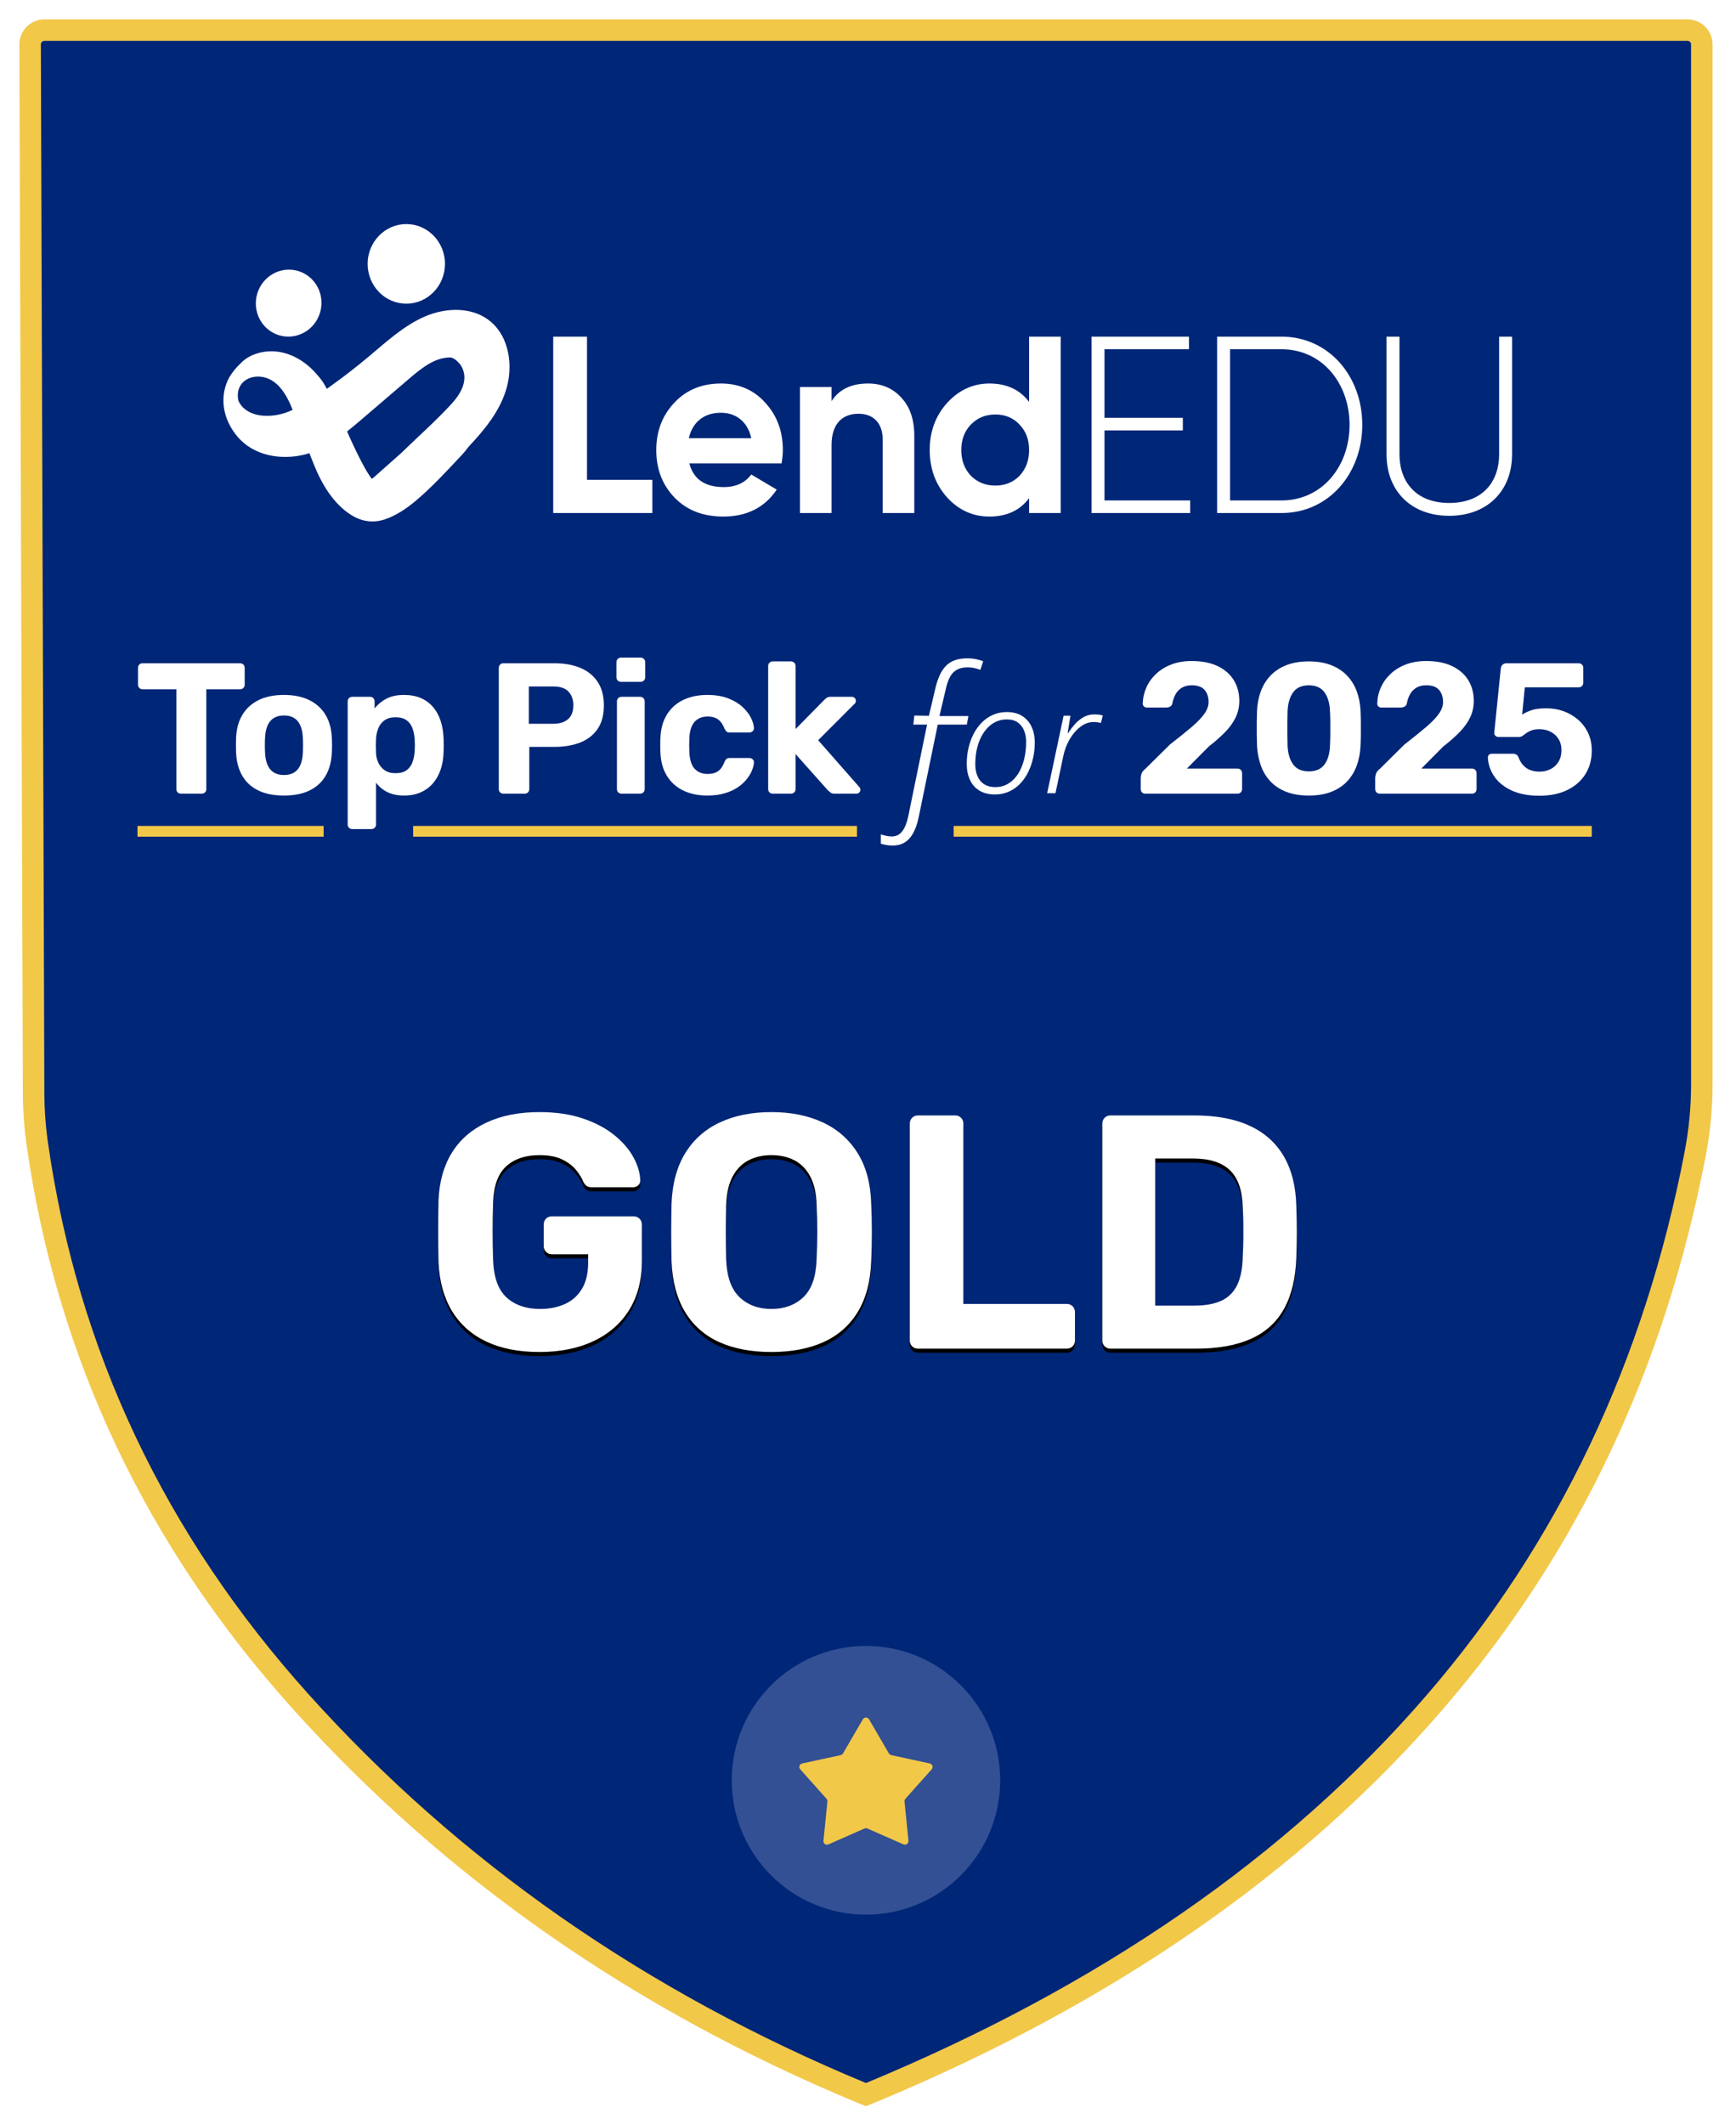
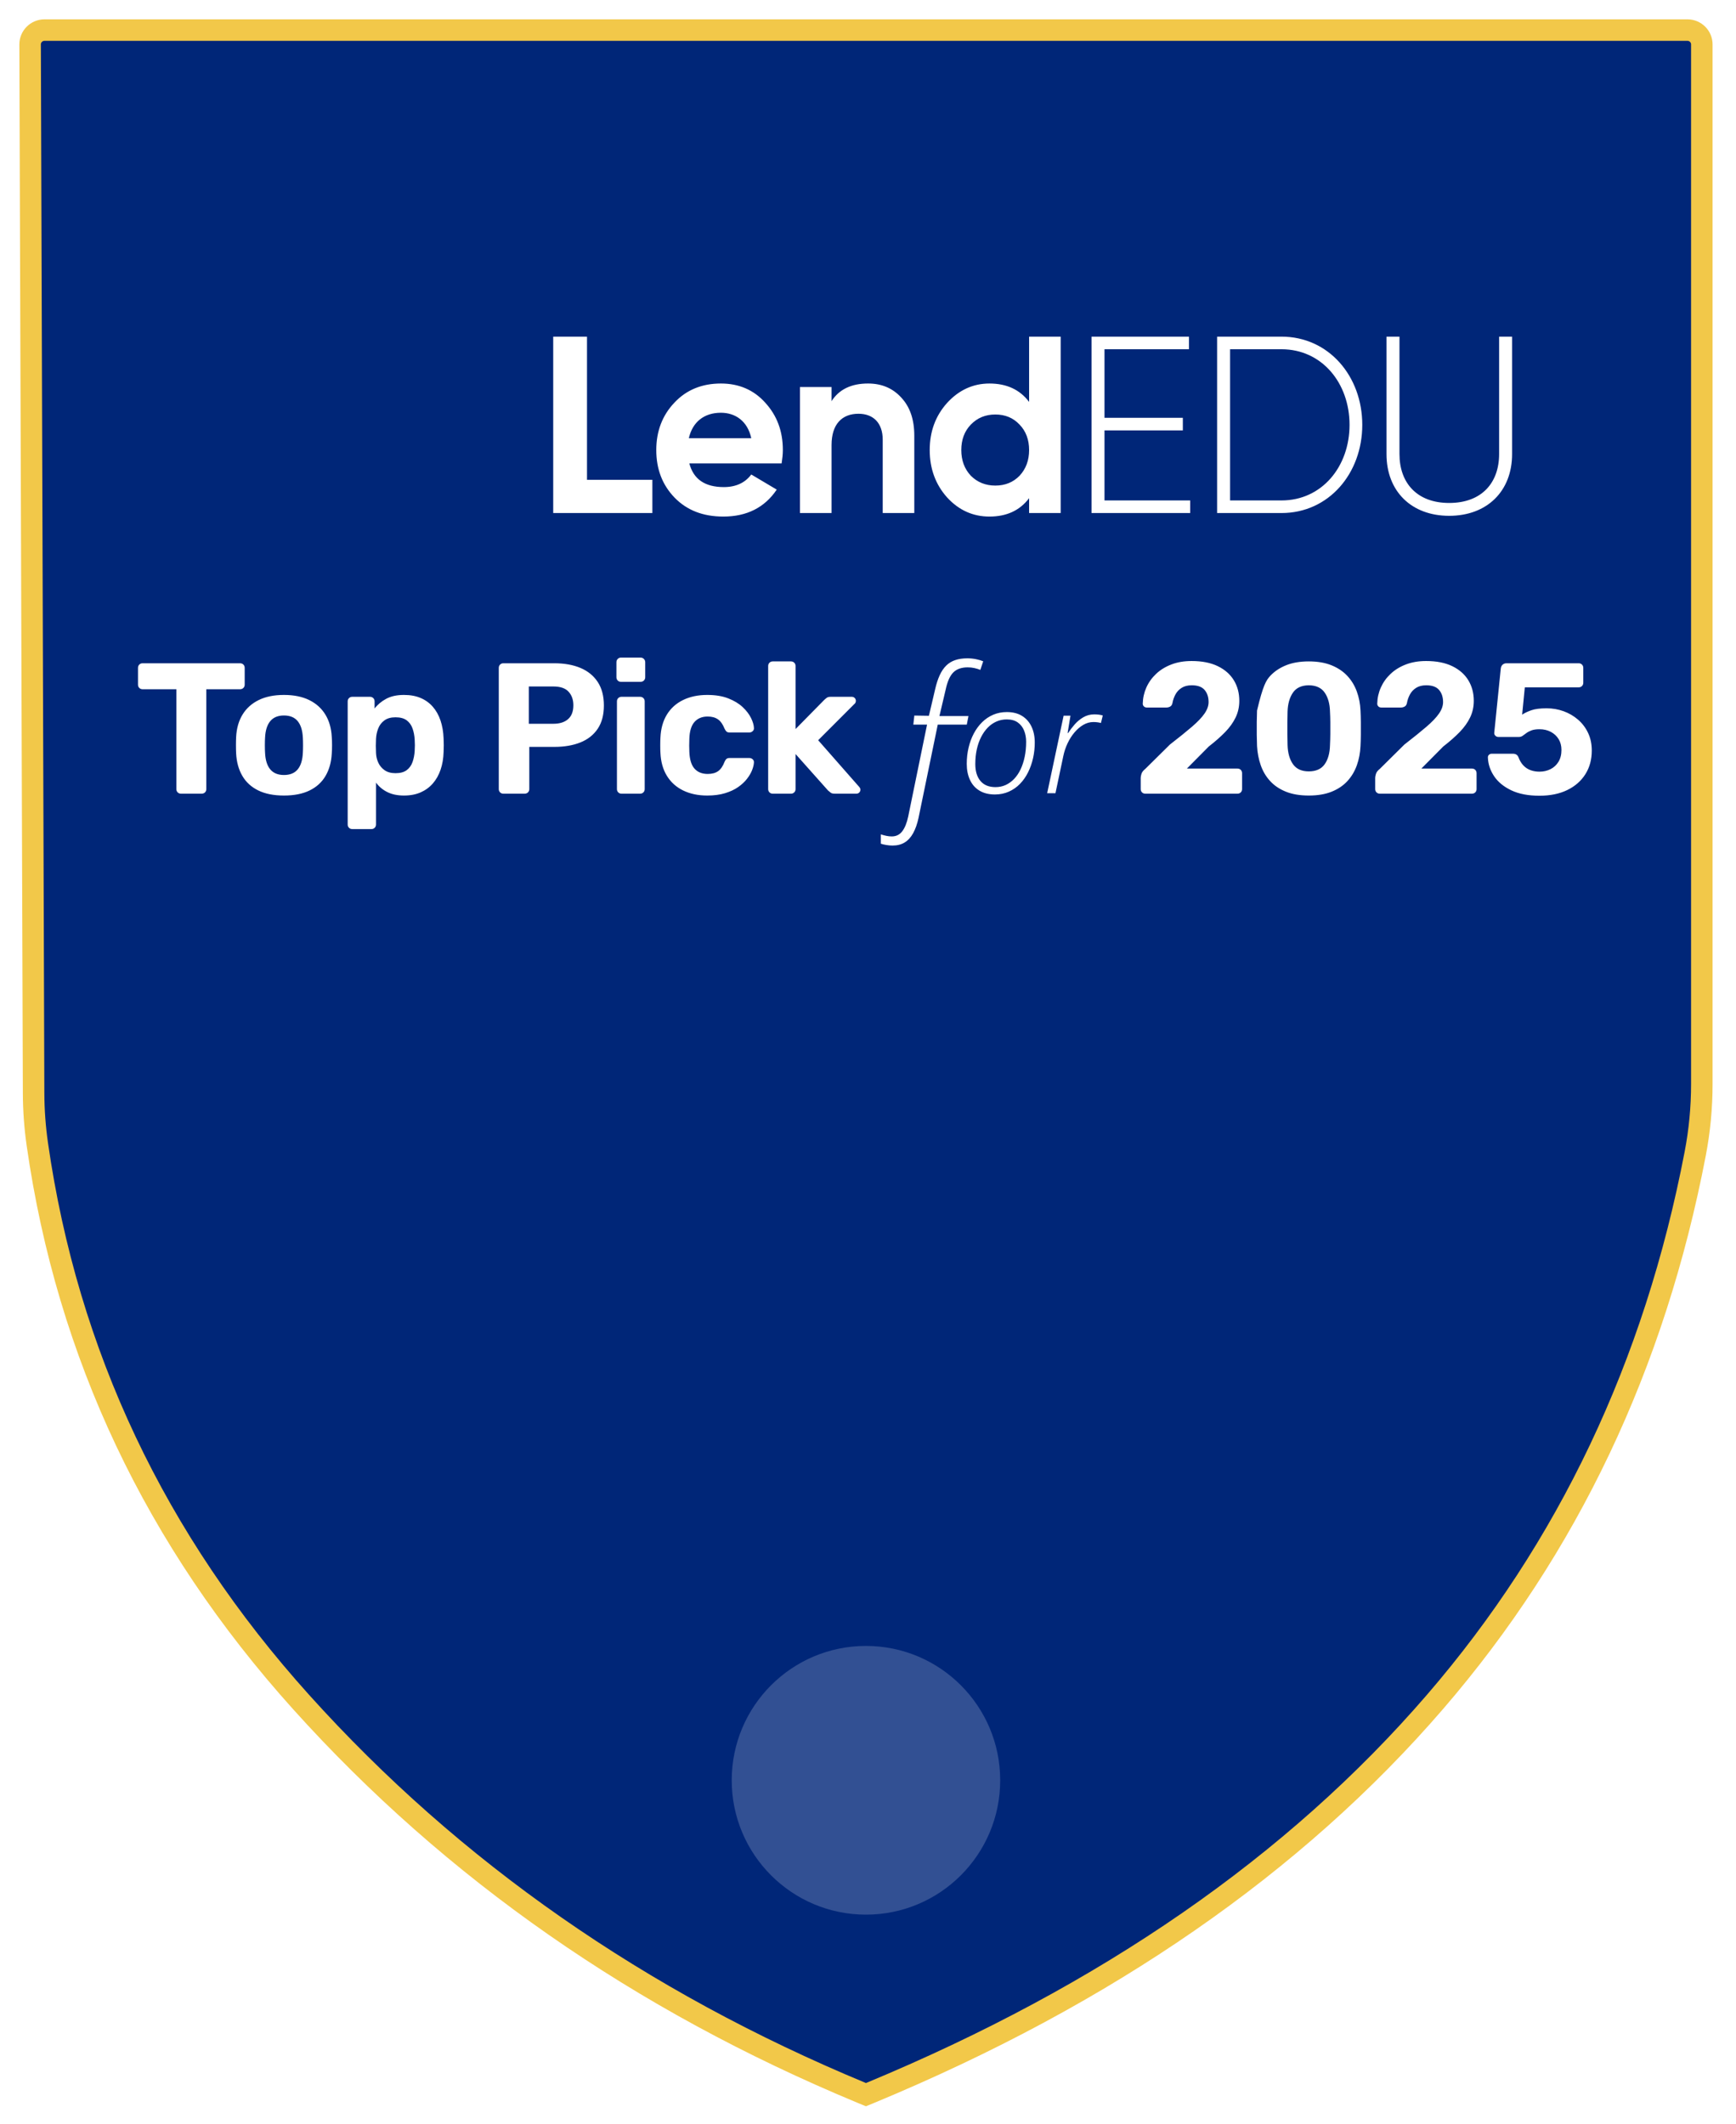
<svg xmlns="http://www.w3.org/2000/svg" xmlns:xlink="http://www.w3.org/1999/xlink" width="425px" height="520px" viewBox="0 0 425 520" version="1.1">
  <title>AHG_Badge2025_LendEdu_250218</title>
  <defs>
-     <path d="M122.042,321.018 C116.951,321.018 112.601,320.155 108.991,318.431 C105.38,316.707 102.587,314.199 100.609,310.908 C98.632,307.617 97.548,303.641 97.357,298.981 C97.303,296.645 97.275,294.145 97.275,291.482 C97.275,288.818 97.303,286.29 97.357,283.899 C97.548,279.324 98.639,275.432 100.63,272.224 C102.622,269.016 105.443,266.557 109.094,264.847 C112.746,263.136 117.062,262.281 122.042,262.281 C126.069,262.281 129.609,262.796 132.661,263.828 C135.713,264.859 138.276,266.211 140.351,267.884 C142.425,269.556 143.995,271.368 145.061,273.319 C146.126,275.269 146.686,277.15 146.74,278.961 C146.767,279.451 146.61,279.859 146.27,280.186 C145.931,280.513 145.503,280.677 144.987,280.677 L134.882,280.677 C134.338,280.677 133.922,280.575 133.635,280.372 C133.348,280.169 133.082,279.852 132.837,279.421 C132.461,278.46 131.857,277.469 131.025,276.449 C130.194,275.428 129.06,274.568 127.624,273.869 C126.188,273.169 124.327,272.82 122.042,272.82 C118.654,272.82 115.961,273.72 113.962,275.522 C111.962,277.324 110.882,280.252 110.721,284.307 C110.558,289.006 110.558,293.762 110.721,298.573 C110.882,302.797 111.99,305.837 114.045,307.693 C116.1,309.55 118.821,310.479 122.208,310.479 C124.468,310.479 126.484,310.083 128.258,309.291 C130.032,308.5 131.43,307.264 132.451,305.586 C133.473,303.907 133.984,301.764 133.984,299.158 L133.984,297.088 L125.107,297.088 C124.535,297.088 124.059,296.891 123.677,296.495 C123.296,296.1 123.105,295.617 123.105,295.045 L123.105,289.847 C123.105,289.248 123.296,288.758 123.677,288.376 C124.059,287.994 124.535,287.803 125.107,287.803 L145.096,287.803 C145.694,287.803 146.184,287.994 146.565,288.376 C146.947,288.758 147.138,289.248 147.138,289.847 L147.138,298.782 C147.138,303.412 146.108,307.385 144.048,310.703 C141.989,314.02 139.079,316.569 135.318,318.348 C131.558,320.128 127.132,321.018 122.042,321.018 Z M178.843,321.018 C173.915,321.018 169.66,320.208 166.077,318.59 C162.494,316.972 159.7,314.504 157.696,311.187 C155.691,307.871 154.594,303.726 154.403,298.753 C154.348,296.417 154.321,294.091 154.321,291.775 C154.321,289.459 154.348,287.104 154.403,284.712 C154.594,279.794 155.711,275.669 157.754,272.338 C159.798,269.008 162.625,266.499 166.235,264.812 C169.845,263.124 174.048,262.281 178.843,262.281 C183.638,262.281 187.84,263.124 191.451,264.812 C195.061,266.499 197.901,269.008 199.972,272.338 C202.042,275.669 203.146,279.794 203.283,284.712 C203.391,287.104 203.446,289.459 203.446,291.775 C203.446,294.091 203.391,296.417 203.283,298.753 C203.118,303.726 202.027,307.871 200.009,311.187 C197.992,314.504 195.192,316.972 191.608,318.59 C188.025,320.208 183.77,321.018 178.843,321.018 Z M178.843,310.479 C182.04,310.479 184.652,309.517 186.679,307.595 C188.706,305.673 189.786,302.576 189.919,298.303 C190.028,295.912 190.082,293.68 190.082,291.608 C190.082,289.536 190.028,287.331 189.919,284.995 C189.839,282.147 189.315,279.822 188.348,278.022 C187.382,276.221 186.087,274.904 184.462,274.07 C182.838,273.236 180.965,272.82 178.843,272.82 C176.775,272.82 174.922,273.236 173.283,274.07 C171.645,274.904 170.343,276.221 169.376,278.022 C168.41,279.822 167.873,282.147 167.766,284.995 C167.712,287.331 167.685,289.536 167.685,291.608 C167.685,293.68 167.712,295.912 167.766,298.303 C167.927,302.576 169.021,305.673 171.048,307.595 C173.074,309.517 175.673,310.479 178.843,310.479 Z M214.736,320.202 C214.165,320.202 213.688,320.011 213.306,319.629 C212.925,319.247 212.734,318.77 212.734,318.198 L212.734,265.1 C212.734,264.528 212.925,264.051 213.306,263.669 C213.688,263.287 214.165,263.096 214.736,263.096 L223.845,263.096 C224.416,263.096 224.893,263.287 225.274,263.669 C225.656,264.051 225.847,264.528 225.847,265.1 L225.847,309.245 L251.124,309.245 C251.721,309.245 252.211,309.436 252.593,309.818 C252.974,310.2 253.165,310.69 253.165,311.288 L253.165,318.198 C253.165,318.77 252.974,319.247 252.593,319.629 C252.211,320.011 251.721,320.202 251.124,320.202 L214.736,320.202 Z M261.868,320.202 C261.296,320.202 260.82,320.011 260.438,319.629 C260.057,319.247 259.866,318.77 259.866,318.198 L259.866,265.14 C259.866,264.542 260.057,264.051 260.438,263.669 C260.82,263.287 261.296,263.096 261.868,263.096 L282.36,263.096 C287.785,263.096 292.323,263.946 295.973,265.646 C299.623,267.346 302.405,269.849 304.32,273.153 C306.234,276.457 307.247,280.517 307.357,285.332 C307.438,287.723 307.479,289.829 307.479,291.65 C307.479,293.47 307.438,295.549 307.357,297.885 C307.192,302.944 306.194,307.127 304.362,310.431 C302.531,313.736 299.824,316.191 296.242,317.795 C292.66,319.4 288.169,320.202 282.768,320.202 L261.868,320.202 Z M272.812,309.663 L282.36,309.663 C285.091,309.663 287.317,309.259 289.036,308.452 C290.755,307.646 292.039,306.362 292.889,304.6 C293.738,302.839 294.19,300.534 294.244,297.686 C294.327,296.082 294.374,294.662 294.388,293.424 C294.402,292.186 294.402,290.948 294.388,289.71 C294.374,288.472 294.327,287.079 294.244,285.531 C294.135,281.443 293.091,278.439 291.111,276.518 C289.131,274.596 286.078,273.635 281.953,273.635 L272.812,273.635 L272.812,309.663 Z" id="path-1" />
    <filter x="-1.0%" y="-1.7%" width="101.9%" height="106.8%" filterUnits="objectBoundingBox" id="filter-2">
      <feOffset dx="0" dy="1" in="SourceAlpha" result="shadowOffsetOuter1" />
      <feGaussianBlur stdDeviation="0.5" in="shadowOffsetOuter1" result="shadowBlurOuter1" />
      <feColorMatrix values="0 0 0 0 0   0 0 0 0 0   0 0 0 0 0  0 0 0 0.5 0" type="matrix" in="shadowBlurOuter1" />
    </filter>
    <filter x="-0.6%" y="-2.2%" width="101.1%" height="108.7%" filterUnits="objectBoundingBox" id="filter-3">
      <feOffset dx="0" dy="1" in="SourceAlpha" result="shadowOffsetOuter1" />
      <feGaussianBlur stdDeviation="0.5" in="shadowOffsetOuter1" result="shadowBlurOuter1" />
      <feColorMatrix values="0 0 0 0 0   0 0 0 0 0   0 0 0 0 0  0 0 0 0.5 0" type="matrix" in="shadowBlurOuter1" result="shadowMatrixOuter1" />
      <feMerge>
        <feMergeNode in="shadowMatrixOuter1" />
        <feMergeNode in="SourceGraphic" />
      </feMerge>
    </filter>
    <filter x="-0.6%" y="-1.4%" width="101.3%" height="105.5%" filterUnits="objectBoundingBox" id="filter-4">
      <feOffset dx="0" dy="1" in="SourceAlpha" result="shadowOffsetOuter1" />
      <feGaussianBlur stdDeviation="0.5" in="shadowOffsetOuter1" result="shadowBlurOuter1" />
      <feColorMatrix values="0 0 0 0 0   0 0 0 0 0   0 0 0 0 0  0 0 0 0.5 0" type="matrix" in="shadowBlurOuter1" result="shadowMatrixOuter1" />
      <feMerge>
        <feMergeNode in="shadowMatrixOuter1" />
        <feMergeNode in="SourceGraphic" />
      </feMerge>
    </filter>
  </defs>
  <g id="AHG_Badge2025_LendEdu_250218" stroke="none" stroke-width="1" fill="none" fill-rule="evenodd">
    <g transform="translate(10, 10)">
      <path d="M403.123,-2.632 C404.092,-2.632 404.969,-2.239 405.604,-1.604 C406.239,-0.969 406.632,-0.092 406.632,0.877 L406.632,255.452 C406.632,261.166 406.089,266.868 405.012,272.48 C395.08,324.234 373.841,368.965 341.317,406.682 C307.008,446.469 260.916,478.399 203.009,502.431 C202.673,502.57 202.337,502.709 201.998,502.847 C201.662,502.709 201.327,502.57 200.992,502.431 C146.583,479.857 100.828,447.95 63.718,406.724 C28.034,367.082 6.512,321.564 -0.859,270.177 C-1.454,266.029 -1.759,261.844 -1.774,257.653 L-2.629,0.889 C-2.632,-0.08 -2.242,-0.959 -1.609,-1.596 C-0.976,-2.233 -0.1,-2.628 0.877,-2.632 Z" id="Shield" stroke="#F2C849" stroke-width="5.263" fill="#002678" />
      <g id="Star" transform="translate(169.137, 392.983)">
        <ellipse id="Oval" fill="#325093" cx="32.863" cy="32.895" rx="32.863" ry="32.895" />
-         <path d="M32.509,44.696 L23.682,48.589 C23.239,48.785 22.721,48.584 22.525,48.141 C22.464,48.002 22.44,47.849 22.455,47.698 L23.427,38.09 C23.452,37.845 23.373,37.601 23.209,37.417 L16.779,30.215 C16.457,29.853 16.488,29.299 16.85,28.976 C16.963,28.875 17.1,28.806 17.248,28.773 L26.678,26.73 C26.918,26.677 27.126,26.526 27.25,26.313 L32.105,17.97 C32.349,17.551 32.886,17.409 33.305,17.653 C33.436,17.729 33.545,17.838 33.622,17.97 L38.477,26.313 C38.601,26.526 38.808,26.677 39.049,26.73 L48.479,28.773 C48.952,28.876 49.253,29.343 49.15,29.817 C49.118,29.965 49.048,30.102 48.947,30.215 L42.518,37.417 C42.354,37.601 42.275,37.845 42.3,38.09 L43.271,47.698 C43.32,48.18 42.969,48.611 42.487,48.659 C42.336,48.675 42.184,48.651 42.045,48.589 L33.217,44.696 C32.992,44.596 32.735,44.596 32.509,44.696 Z" fill="#F2C849" />
      </g>
      <g id="Gold">
        <use fill="black" fill-opacity="1" filter="url(#filter-2)" xlink:href="#path-1" />
        <use fill="#FFFFFF" fill-rule="evenodd" xlink:href="#path-1" />
      </g>
      <g id="Top-Pick-for-2025" filter="url(#filter-3)" transform="translate(23.662, 150)">
-         <path d="M35.854,9.146 C38.275,9.146 40.335,9.563 42.034,10.397 C43.734,11.232 45.052,12.416 45.991,13.951 C46.929,15.486 47.451,17.312 47.559,19.429 C47.605,19.994 47.628,20.668 47.628,21.45 C47.628,22.232 47.605,22.913 47.559,23.494 C47.451,25.58 46.948,27.399 46.049,28.949 C45.15,30.499 43.85,31.691 42.151,32.526 C40.452,33.36 38.353,33.777 35.854,33.777 C33.355,33.777 31.256,33.36 29.557,32.526 C27.858,31.691 26.558,30.499 25.659,28.949 C24.76,27.399 24.257,25.58 24.149,23.494 C24.119,22.913 24.103,22.232 24.103,21.45 C24.103,20.668 24.119,19.994 24.149,19.429 C24.257,17.312 24.78,15.486 25.718,13.951 C26.656,12.416 27.974,11.232 29.674,10.397 C31.373,9.563 33.433,9.146 35.854,9.146 Z M25.1,1.391 C25.434,1.391 25.708,1.498 25.922,1.712 C26.136,1.925 26.242,2.199 26.242,2.534 L26.242,6.631 C26.242,6.951 26.136,7.218 25.922,7.431 C25.708,7.645 25.434,7.752 25.1,7.752 L16.847,7.752 L16.847,32.201 C16.847,32.52 16.74,32.787 16.527,33.001 C16.314,33.214 16.04,33.321 15.706,33.321 L10.634,33.321 C10.315,33.321 10.049,33.214 9.836,33.001 C9.622,32.787 9.515,32.52 9.515,32.201 L9.515,7.752 L1.24,7.752 C0.92,7.752 0.654,7.645 0.441,7.431 C0.227,7.218 0.12,6.951 0.12,6.631 L0.12,2.534 C0.12,2.199 0.227,1.925 0.441,1.712 C0.654,1.498 0.92,1.391 1.24,1.391 L25.1,1.391 Z M35.854,14.176 C34.381,14.176 33.261,14.642 32.492,15.574 C31.724,16.507 31.302,17.867 31.227,19.657 C31.196,20.113 31.181,20.714 31.181,21.461 C31.181,22.208 31.196,22.81 31.227,23.266 C31.302,25.072 31.724,26.436 32.492,27.361 C33.261,28.285 34.381,28.747 35.854,28.747 C37.342,28.747 38.467,28.285 39.228,27.361 C39.988,26.436 40.406,25.072 40.482,23.266 C40.512,22.81 40.527,22.208 40.527,21.461 C40.527,20.714 40.512,20.113 40.482,19.657 C40.406,17.867 39.988,16.507 39.228,15.574 C38.467,14.642 37.342,14.176 35.854,14.176 Z M52.575,41.988 C52.256,41.988 51.99,41.881 51.776,41.667 C51.563,41.454 51.456,41.187 51.456,40.867 L51.456,10.722 C51.456,10.402 51.563,10.136 51.776,9.922 C51.99,9.709 52.256,9.602 52.575,9.602 L56.924,9.602 C57.243,9.602 57.509,9.709 57.723,9.922 C57.936,10.136 58.043,10.402 58.043,10.722 L58.043,12.468 C58.771,11.512 59.719,10.72 60.888,10.09 C62.056,9.46 63.504,9.146 65.232,9.146 C66.791,9.146 68.154,9.395 69.323,9.894 C70.491,10.392 71.482,11.108 72.297,12.041 C73.111,12.973 73.739,14.094 74.181,15.402 C74.624,16.711 74.876,18.182 74.937,19.816 C74.967,20.381 74.982,20.93 74.982,21.461 C74.982,21.993 74.967,22.549 74.937,23.131 C74.891,24.702 74.646,26.139 74.204,27.439 C73.762,28.739 73.134,29.86 72.32,30.8 C71.506,31.74 70.511,32.472 69.334,32.994 C68.158,33.516 66.791,33.777 65.232,33.777 C63.659,33.777 62.309,33.498 61.179,32.938 C60.05,32.379 59.121,31.606 58.393,30.618 L58.393,40.867 C58.393,41.187 58.287,41.454 58.073,41.667 C57.86,41.881 57.593,41.988 57.274,41.988 L52.575,41.988 Z M63.16,28.303 C64.329,28.303 65.244,28.056 65.903,27.561 C66.562,27.067 67.038,26.407 67.33,25.582 C67.623,24.756 67.799,23.848 67.86,22.855 C67.921,21.926 67.921,20.997 67.86,20.067 C67.799,19.075 67.623,18.167 67.33,17.341 C67.038,16.516 66.562,15.856 65.903,15.362 C65.244,14.867 64.329,14.62 63.16,14.62 C62.035,14.62 61.128,14.875 60.439,15.384 C59.749,15.893 59.247,16.55 58.933,17.353 C58.618,18.156 58.438,19.001 58.393,19.889 C58.363,20.455 58.348,21.028 58.348,21.61 C58.348,22.192 58.363,22.773 58.393,23.354 C58.424,24.196 58.611,24.992 58.956,25.742 C59.301,26.491 59.818,27.105 60.507,27.584 C61.197,28.063 62.081,28.303 63.16,28.303 Z M89.565,33.321 C89.245,33.321 88.979,33.214 88.766,33.001 C88.552,32.787 88.446,32.52 88.446,32.201 L88.446,2.534 C88.446,2.199 88.552,1.925 88.766,1.712 C88.979,1.498 89.245,1.391 89.565,1.391 L102.04,1.391 C104.494,1.391 106.627,1.772 108.441,2.533 C110.254,3.295 111.664,4.441 112.67,5.972 C113.676,7.503 114.179,9.42 114.179,11.721 C114.179,14.023 113.676,15.924 112.67,17.424 C111.664,18.924 110.254,20.04 108.441,20.77 C106.627,21.5 104.494,21.865 102.04,21.865 L95.918,21.865 L95.918,32.201 C95.918,32.52 95.811,32.787 95.597,33.001 C95.384,33.214 95.11,33.321 94.776,33.321 L89.565,33.321 Z M95.801,16.206 L101.812,16.206 C103.35,16.206 104.55,15.827 105.413,15.069 C106.276,14.311 106.707,13.179 106.707,11.675 C106.707,10.326 106.319,9.222 105.541,8.363 C104.764,7.503 103.521,7.074 101.812,7.074 L95.801,7.074 L95.801,16.206 Z M118.493,33.321 C118.174,33.321 117.907,33.214 117.694,33.001 C117.481,32.787 117.374,32.52 117.374,32.201 L117.374,10.722 C117.374,10.402 117.481,10.136 117.694,9.922 C117.907,9.709 118.174,9.602 118.493,9.602 L123.052,9.602 C123.371,9.602 123.638,9.709 123.851,9.922 C124.064,10.136 124.171,10.402 124.171,10.722 L124.171,32.201 C124.171,32.52 124.064,32.787 123.851,33.001 C123.638,33.214 123.371,33.321 123.052,33.321 L118.493,33.321 Z M118.366,5.937 C118.046,5.937 117.78,5.83 117.567,5.616 C117.353,5.402 117.247,5.136 117.247,4.817 L117.247,1.142 C117.247,0.823 117.353,0.552 117.567,0.331 C117.78,0.11 118.046,0 118.366,0 L123.157,0 C123.477,0 123.747,0.11 123.967,0.331 C124.188,0.552 124.299,0.823 124.299,1.142 L124.299,4.817 C124.299,5.136 124.188,5.402 123.967,5.616 C123.747,5.83 123.477,5.937 123.157,5.937 L118.366,5.937 Z M139.472,33.777 C137.252,33.777 135.296,33.367 133.605,32.546 C131.914,31.726 130.584,30.533 129.615,28.967 C128.645,27.401 128.115,25.515 128.022,23.309 C127.992,22.838 127.977,22.229 127.977,21.485 C127.977,20.74 127.992,20.124 128.022,19.637 C128.115,17.416 128.641,15.523 129.603,13.956 C130.564,12.39 131.895,11.197 133.593,10.376 C135.292,9.556 137.252,9.146 139.472,9.146 C141.487,9.146 143.211,9.428 144.646,9.994 C146.08,10.56 147.251,11.27 148.159,12.125 C149.066,12.98 149.744,13.864 150.194,14.778 C150.643,15.692 150.883,16.505 150.913,17.216 C150.943,17.536 150.841,17.803 150.605,18.016 C150.369,18.23 150.098,18.337 149.794,18.337 L144.929,18.337 C144.61,18.337 144.366,18.261 144.198,18.108 C144.03,17.956 143.871,17.72 143.719,17.402 C143.299,16.339 142.76,15.578 142.102,15.12 C141.445,14.662 140.607,14.433 139.589,14.433 C138.224,14.433 137.149,14.873 136.365,15.753 C135.582,16.633 135.16,18.004 135.1,19.865 C135.055,21.054 135.055,22.126 135.1,23.081 C135.176,24.973 135.601,26.348 136.377,27.205 C137.153,28.062 138.224,28.49 139.589,28.49 C140.654,28.49 141.508,28.261 142.149,27.803 C142.791,27.345 143.314,26.584 143.719,25.52 C143.855,25.202 144.011,24.967 144.186,24.815 C144.362,24.662 144.61,24.586 144.929,24.586 L149.794,24.586 C150.098,24.586 150.369,24.693 150.605,24.906 C150.841,25.12 150.943,25.387 150.913,25.706 C150.883,26.235 150.734,26.846 150.468,27.538 C150.202,28.23 149.787,28.943 149.223,29.675 C148.66,30.407 147.936,31.083 147.051,31.701 C146.166,32.32 145.094,32.821 143.835,33.203 C142.576,33.586 141.122,33.777 139.472,33.777 Z M155.516,33.321 C155.197,33.321 154.931,33.214 154.717,33.001 C154.504,32.787 154.397,32.52 154.397,32.201 L154.397,2.055 C154.397,1.736 154.504,1.469 154.717,1.255 C154.931,1.042 155.197,0.935 155.516,0.935 L159.981,0.935 C160.301,0.935 160.567,1.042 160.781,1.255 C160.994,1.469 161.101,1.736 161.101,2.055 L161.101,17.502 L168.11,10.377 C168.348,10.152 168.57,9.966 168.775,9.821 C168.981,9.675 169.296,9.602 169.72,9.602 L174.86,9.602 C175.149,9.602 175.389,9.697 175.579,9.888 C175.77,10.078 175.865,10.318 175.865,10.607 C175.865,10.729 175.835,10.866 175.774,11.018 C175.714,11.169 175.609,11.298 175.46,11.403 L166.639,20.231 L176.599,31.566 C176.853,31.838 176.981,32.088 176.981,32.315 C176.981,32.605 176.885,32.845 176.695,33.035 C176.505,33.226 176.265,33.321 175.976,33.321 L170.716,33.321 C170.26,33.321 169.93,33.244 169.725,33.09 C169.519,32.936 169.297,32.755 169.059,32.546 L161.101,23.612 L161.101,32.201 C161.101,32.52 160.994,32.787 160.781,33.001 C160.567,33.214 160.301,33.321 159.981,33.321 L155.516,33.321 Z M246.719,33.321 C246.4,33.321 246.133,33.214 245.92,33.001 C245.706,32.787 245.599,32.52 245.599,32.201 L245.599,29.436 C245.599,29.194 245.663,28.866 245.791,28.453 C245.92,28.039 246.235,27.635 246.739,27.239 L252.75,21.293 C254.947,19.59 256.743,18.14 258.136,16.945 C259.53,15.749 260.559,14.67 261.223,13.707 C261.887,12.744 262.219,11.807 262.219,10.896 C262.219,9.684 261.895,8.696 261.247,7.93 C260.599,7.164 259.547,6.782 258.091,6.782 C257.113,6.782 256.294,6.989 255.634,7.404 C254.974,7.819 254.464,8.36 254.105,9.029 C253.746,9.698 253.498,10.413 253.363,11.175 C253.27,11.572 253.083,11.846 252.801,11.997 C252.519,12.149 252.224,12.225 251.917,12.225 L247.082,12.225 C246.794,12.225 246.559,12.133 246.376,11.95 C246.193,11.767 246.102,11.547 246.102,11.288 C246.132,9.895 246.427,8.574 246.985,7.324 C247.544,6.074 248.338,4.962 249.369,3.988 C250.4,3.014 251.647,2.246 253.111,1.685 C254.574,1.123 256.226,0.842 258.067,0.842 C260.61,0.842 262.747,1.263 264.479,2.106 C266.211,2.949 267.52,4.101 268.407,5.562 C269.294,7.023 269.738,8.7 269.738,10.592 C269.738,12.057 269.439,13.412 268.841,14.656 C268.243,15.9 267.388,17.094 266.278,18.238 C265.167,19.382 263.831,20.557 262.272,21.762 L256.91,27.171 L269.28,27.171 C269.614,27.171 269.888,27.278 270.101,27.491 C270.315,27.705 270.422,27.979 270.422,28.313 L270.422,32.201 C270.422,32.52 270.315,32.787 270.101,33.001 C269.888,33.214 269.614,33.321 269.28,33.321 L246.719,33.321 Z M286.747,33.777 C284.572,33.777 282.704,33.462 281.143,32.832 C279.582,32.202 278.294,31.333 277.279,30.224 C276.265,29.116 275.501,27.829 274.989,26.363 C274.476,24.897 274.174,23.328 274.082,21.655 C274.051,20.834 274.028,19.912 274.013,18.889 C273.997,17.866 273.997,16.836 274.013,15.798 C274.028,14.76 274.051,13.815 274.082,12.964 C274.159,11.291 274.465,9.726 275.001,8.268 C275.536,6.809 276.319,5.534 277.349,4.441 C278.379,3.348 279.671,2.491 281.225,1.868 C282.778,1.246 284.619,0.935 286.747,0.935 C288.875,0.935 290.716,1.246 292.27,1.868 C293.824,2.491 295.115,3.348 296.146,4.441 C297.176,5.534 297.958,6.809 298.494,8.268 C299.029,9.726 299.336,11.291 299.412,12.964 C299.458,13.815 299.485,14.76 299.493,15.798 C299.501,16.836 299.501,17.866 299.493,18.889 C299.485,19.912 299.458,20.834 299.412,21.655 C299.336,23.328 299.037,24.897 298.517,26.363 C297.997,27.829 297.23,29.116 296.215,30.224 C295.201,31.333 293.913,32.202 292.352,32.832 C290.791,33.462 288.922,33.777 286.747,33.777 Z M286.747,27.861 C288.517,27.861 289.814,27.279 290.637,26.117 C291.461,24.954 291.895,23.39 291.941,21.427 C291.987,20.545 292.013,19.635 292.021,18.696 C292.029,17.757 292.029,16.814 292.021,15.867 C292.013,14.92 291.987,14.036 291.941,13.215 C291.895,11.313 291.465,9.769 290.649,8.583 C289.833,7.397 288.533,6.797 286.747,6.782 C284.977,6.797 283.684,7.397 282.869,8.583 C282.053,9.769 281.615,11.313 281.554,13.215 C281.539,14.036 281.523,14.92 281.508,15.867 C281.493,16.814 281.493,17.757 281.508,18.696 C281.523,19.635 281.539,20.545 281.554,21.427 C281.615,23.39 282.061,24.954 282.892,26.117 C283.723,27.279 285.008,27.861 286.747,27.861 Z M304.124,33.321 C303.805,33.321 303.538,33.214 303.325,33.001 C303.111,32.787 303.004,32.52 303.004,32.201 L303.004,29.436 C303.004,29.194 303.068,28.866 303.197,28.453 C303.325,28.039 303.64,27.635 304.144,27.239 L310.155,21.293 C312.352,19.59 314.148,18.14 315.542,16.945 C316.935,15.749 317.964,14.67 318.628,13.707 C319.292,12.744 319.624,11.807 319.624,10.896 C319.624,9.684 319.3,8.696 318.652,7.93 C318.004,7.164 316.952,6.782 315.496,6.782 C314.518,6.782 313.699,6.989 313.039,7.404 C312.379,7.819 311.869,8.36 311.51,9.029 C311.151,9.698 310.903,10.413 310.768,11.175 C310.675,11.572 310.488,11.846 310.206,11.997 C309.924,12.149 309.629,12.225 309.322,12.225 L304.487,12.225 C304.199,12.225 303.964,12.133 303.781,11.95 C303.598,11.767 303.507,11.547 303.507,11.288 C303.537,9.895 303.832,8.574 304.39,7.324 C304.949,6.074 305.743,4.962 306.774,3.988 C307.805,3.014 309.052,2.246 310.516,1.685 C311.979,1.123 313.631,0.842 315.472,0.842 C318.015,0.842 320.152,1.263 321.884,2.106 C323.616,2.949 324.925,4.101 325.812,5.562 C326.7,7.023 327.143,8.7 327.143,10.592 C327.143,12.057 326.844,13.412 326.246,14.656 C325.648,15.9 324.793,17.094 323.683,18.238 C322.572,19.382 321.237,20.557 319.677,21.762 L314.315,27.171 L326.685,27.171 C327.019,27.171 327.293,27.278 327.506,27.491 C327.72,27.705 327.827,27.979 327.827,28.313 L327.827,32.201 C327.827,32.52 327.72,32.787 327.506,33.001 C327.293,33.214 327.019,33.321 326.685,33.321 L304.124,33.321 Z M343.203,33.824 C340.472,33.824 338.179,33.382 336.326,32.499 C334.473,31.615 333.07,30.461 332.117,29.037 C331.164,27.612 330.657,26.091 330.597,24.473 C330.582,24.2 330.67,23.975 330.86,23.8 C331.05,23.625 331.282,23.537 331.555,23.537 L336.695,23.537 C337.063,23.537 337.361,23.613 337.589,23.766 C337.818,23.919 337.985,24.137 338.091,24.422 C338.394,25.231 338.797,25.898 339.299,26.423 C339.801,26.948 340.386,27.33 341.053,27.57 C341.72,27.811 342.444,27.931 343.227,27.931 C344.202,27.931 345.098,27.728 345.916,27.322 C346.733,26.917 347.386,26.316 347.874,25.52 C348.362,24.723 348.606,23.754 348.606,22.612 C348.606,21.592 348.373,20.707 347.909,19.955 C347.445,19.204 346.808,18.613 345.998,18.184 C345.188,17.755 344.264,17.54 343.227,17.54 C342.43,17.54 341.78,17.634 341.276,17.822 C340.773,18.01 340.352,18.232 340.014,18.488 C339.675,18.743 339.371,18.965 339.101,19.153 C338.831,19.341 338.53,19.435 338.2,19.435 L333.152,19.435 C332.879,19.435 332.64,19.336 332.435,19.139 C332.23,18.941 332.135,18.705 332.15,18.432 L333.75,2.698 C333.796,2.27 333.95,1.945 334.21,1.723 C334.471,1.502 334.784,1.391 335.15,1.391 L352.832,1.391 C353.152,1.391 353.418,1.498 353.631,1.712 C353.845,1.925 353.952,2.192 353.952,2.512 L353.952,6.164 C353.952,6.483 353.845,6.75 353.631,6.964 C353.418,7.177 353.152,7.284 352.832,7.284 L339.637,7.284 L338.983,13.969 C339.582,13.569 340.333,13.211 341.236,12.894 C342.139,12.577 343.386,12.418 344.978,12.418 C346.435,12.418 347.824,12.658 349.146,13.138 C350.468,13.618 351.649,14.311 352.69,15.217 C353.731,16.122 354.548,17.21 355.141,18.48 C355.735,19.75 356.031,21.182 356.031,22.776 C356.031,24.961 355.51,26.883 354.468,28.542 C353.426,30.201 351.949,31.497 350.036,32.428 C348.124,33.359 345.846,33.824 343.203,33.824 Z M203.171,0.181 C203.9,0.181 204.614,0.253 205.313,0.397 C206.011,0.542 206.589,0.713 207.044,0.911 L206.338,3.009 C205.882,2.826 205.396,2.678 204.88,2.564 C204.363,2.45 203.816,2.393 203.239,2.393 C201.72,2.393 200.547,2.807 199.719,3.636 C198.891,4.465 198.264,5.882 197.839,7.889 L196.325,14.318 L203.432,14.318 L203.022,16.416 L195.915,16.416 L191.209,39.249 C190.89,40.724 190.453,41.967 189.898,42.978 C189.344,43.989 188.653,44.749 187.825,45.259 C186.997,45.768 185.998,46.023 184.829,46.023 C184.343,46.023 183.834,45.977 183.302,45.886 C182.77,45.795 182.33,45.688 181.981,45.567 L181.981,43.286 C182.406,43.423 182.846,43.541 183.302,43.639 C183.758,43.738 184.206,43.788 184.646,43.788 C185.725,43.788 186.583,43.37 187.221,42.533 C187.859,41.697 188.345,40.496 188.679,38.93 L193.294,16.416 L189.933,16.416 L190.183,14.193 L193.75,14.249 L195.264,7.798 C195.568,6.46 195.94,5.308 196.381,4.343 C196.821,3.377 197.353,2.587 197.976,1.971 C198.599,1.355 199.339,0.903 200.197,0.614 C201.056,0.325 202.047,0.181 203.171,0.181 Z M212.827,13.339 C214.294,13.339 215.533,13.651 216.543,14.275 C217.553,14.899 218.326,15.771 218.861,16.891 C219.396,18.011 219.664,19.317 219.664,20.81 C219.664,22.108 219.526,23.374 219.249,24.61 C218.972,25.847 218.566,27.003 218.031,28.08 C217.496,29.157 216.838,30.099 216.056,30.907 C215.274,31.715 214.366,32.351 213.332,32.816 C212.298,33.282 211.155,33.514 209.904,33.514 C208.425,33.514 207.171,33.205 206.143,32.587 C205.115,31.969 204.336,31.094 203.807,29.962 C203.278,28.83 203.013,27.517 203.013,26.024 C203.013,24.653 203.16,23.338 203.455,22.077 C203.75,20.816 204.177,19.657 204.736,18.598 C205.295,17.54 205.975,16.615 206.774,15.826 C207.574,15.037 208.482,14.425 209.498,13.99 C210.515,13.556 211.624,13.339 212.827,13.339 Z M212.809,15.138 C211.907,15.138 211.062,15.312 210.274,15.661 C209.486,16.01 208.777,16.508 208.145,17.157 C207.514,17.806 206.97,18.583 206.513,19.489 C206.056,20.394 205.707,21.401 205.466,22.508 C205.226,23.616 205.106,24.806 205.106,26.079 C205.106,27.829 205.527,29.206 206.368,30.21 C207.21,31.213 208.437,31.715 210.049,31.715 C210.951,31.715 211.783,31.541 212.547,31.192 C213.311,30.843 214.002,30.344 214.622,29.696 C215.241,29.047 215.767,28.264 216.2,27.346 C216.633,26.428 216.967,25.403 217.201,24.271 C217.436,23.139 217.553,21.918 217.553,20.608 C217.553,19.617 217.388,18.708 217.057,17.882 C216.726,17.056 216.212,16.392 215.515,15.89 C214.817,15.389 213.915,15.138 212.809,15.138 Z M222.701,33.205 L226.728,14.228 L228.403,14.228 L227.708,18.473 L227.833,18.473 C228.272,17.795 228.795,17.106 229.401,16.404 C230.007,15.702 230.713,15.111 231.521,14.629 C232.329,14.148 233.232,13.907 234.23,13.907 C234.598,13.907 234.963,13.928 235.325,13.969 C235.688,14.011 236.017,14.079 236.314,14.175 L235.869,16.012 C235.596,15.94 235.308,15.884 235.005,15.842 C234.702,15.801 234.372,15.78 234.016,15.78 C233.161,15.78 232.341,16.009 231.557,16.466 C230.773,16.924 230.051,17.543 229.392,18.321 C228.733,19.1 228.168,19.986 227.699,20.979 C227.23,21.972 226.882,23.009 226.657,24.091 L224.732,33.205 L222.701,33.205 Z" id="Logotype" fill="#FFFFFF" fill-rule="nonzero" />
-         <path d="M0,41.216 L45.57,41.216 L45.57,43.847 L0,43.847 Z M67.479,41.216 L176.148,41.216 L176.148,43.847 L67.479,43.847 Z M199.809,41.216 L356.031,41.216 L356.031,43.847 L199.809,43.847 L199.809,41.216 Z" id="Underline" fill="#F2C849" />
+         <path d="M35.854,9.146 C38.275,9.146 40.335,9.563 42.034,10.397 C43.734,11.232 45.052,12.416 45.991,13.951 C46.929,15.486 47.451,17.312 47.559,19.429 C47.605,19.994 47.628,20.668 47.628,21.45 C47.628,22.232 47.605,22.913 47.559,23.494 C47.451,25.58 46.948,27.399 46.049,28.949 C45.15,30.499 43.85,31.691 42.151,32.526 C40.452,33.36 38.353,33.777 35.854,33.777 C33.355,33.777 31.256,33.36 29.557,32.526 C27.858,31.691 26.558,30.499 25.659,28.949 C24.76,27.399 24.257,25.58 24.149,23.494 C24.119,22.913 24.103,22.232 24.103,21.45 C24.103,20.668 24.119,19.994 24.149,19.429 C24.257,17.312 24.78,15.486 25.718,13.951 C26.656,12.416 27.974,11.232 29.674,10.397 C31.373,9.563 33.433,9.146 35.854,9.146 Z M25.1,1.391 C25.434,1.391 25.708,1.498 25.922,1.712 C26.136,1.925 26.242,2.199 26.242,2.534 L26.242,6.631 C26.242,6.951 26.136,7.218 25.922,7.431 C25.708,7.645 25.434,7.752 25.1,7.752 L16.847,7.752 L16.847,32.201 C16.847,32.52 16.74,32.787 16.527,33.001 C16.314,33.214 16.04,33.321 15.706,33.321 L10.634,33.321 C10.315,33.321 10.049,33.214 9.836,33.001 C9.622,32.787 9.515,32.52 9.515,32.201 L9.515,7.752 L1.24,7.752 C0.92,7.752 0.654,7.645 0.441,7.431 C0.227,7.218 0.12,6.951 0.12,6.631 L0.12,2.534 C0.12,2.199 0.227,1.925 0.441,1.712 C0.654,1.498 0.92,1.391 1.24,1.391 L25.1,1.391 Z M35.854,14.176 C34.381,14.176 33.261,14.642 32.492,15.574 C31.724,16.507 31.302,17.867 31.227,19.657 C31.196,20.113 31.181,20.714 31.181,21.461 C31.181,22.208 31.196,22.81 31.227,23.266 C31.302,25.072 31.724,26.436 32.492,27.361 C33.261,28.285 34.381,28.747 35.854,28.747 C37.342,28.747 38.467,28.285 39.228,27.361 C39.988,26.436 40.406,25.072 40.482,23.266 C40.512,22.81 40.527,22.208 40.527,21.461 C40.527,20.714 40.512,20.113 40.482,19.657 C40.406,17.867 39.988,16.507 39.228,15.574 C38.467,14.642 37.342,14.176 35.854,14.176 Z M52.575,41.988 C52.256,41.988 51.99,41.881 51.776,41.667 C51.563,41.454 51.456,41.187 51.456,40.867 L51.456,10.722 C51.456,10.402 51.563,10.136 51.776,9.922 C51.99,9.709 52.256,9.602 52.575,9.602 L56.924,9.602 C57.243,9.602 57.509,9.709 57.723,9.922 C57.936,10.136 58.043,10.402 58.043,10.722 L58.043,12.468 C58.771,11.512 59.719,10.72 60.888,10.09 C62.056,9.46 63.504,9.146 65.232,9.146 C66.791,9.146 68.154,9.395 69.323,9.894 C70.491,10.392 71.482,11.108 72.297,12.041 C73.111,12.973 73.739,14.094 74.181,15.402 C74.624,16.711 74.876,18.182 74.937,19.816 C74.967,20.381 74.982,20.93 74.982,21.461 C74.982,21.993 74.967,22.549 74.937,23.131 C74.891,24.702 74.646,26.139 74.204,27.439 C73.762,28.739 73.134,29.86 72.32,30.8 C71.506,31.74 70.511,32.472 69.334,32.994 C68.158,33.516 66.791,33.777 65.232,33.777 C63.659,33.777 62.309,33.498 61.179,32.938 C60.05,32.379 59.121,31.606 58.393,30.618 L58.393,40.867 C58.393,41.187 58.287,41.454 58.073,41.667 C57.86,41.881 57.593,41.988 57.274,41.988 L52.575,41.988 Z M63.16,28.303 C64.329,28.303 65.244,28.056 65.903,27.561 C66.562,27.067 67.038,26.407 67.33,25.582 C67.623,24.756 67.799,23.848 67.86,22.855 C67.921,21.926 67.921,20.997 67.86,20.067 C67.799,19.075 67.623,18.167 67.33,17.341 C67.038,16.516 66.562,15.856 65.903,15.362 C65.244,14.867 64.329,14.62 63.16,14.62 C62.035,14.62 61.128,14.875 60.439,15.384 C59.749,15.893 59.247,16.55 58.933,17.353 C58.618,18.156 58.438,19.001 58.393,19.889 C58.363,20.455 58.348,21.028 58.348,21.61 C58.348,22.192 58.363,22.773 58.393,23.354 C58.424,24.196 58.611,24.992 58.956,25.742 C59.301,26.491 59.818,27.105 60.507,27.584 C61.197,28.063 62.081,28.303 63.16,28.303 Z M89.565,33.321 C89.245,33.321 88.979,33.214 88.766,33.001 C88.552,32.787 88.446,32.52 88.446,32.201 L88.446,2.534 C88.446,2.199 88.552,1.925 88.766,1.712 C88.979,1.498 89.245,1.391 89.565,1.391 L102.04,1.391 C104.494,1.391 106.627,1.772 108.441,2.533 C110.254,3.295 111.664,4.441 112.67,5.972 C113.676,7.503 114.179,9.42 114.179,11.721 C114.179,14.023 113.676,15.924 112.67,17.424 C111.664,18.924 110.254,20.04 108.441,20.77 C106.627,21.5 104.494,21.865 102.04,21.865 L95.918,21.865 L95.918,32.201 C95.918,32.52 95.811,32.787 95.597,33.001 C95.384,33.214 95.11,33.321 94.776,33.321 L89.565,33.321 Z M95.801,16.206 L101.812,16.206 C103.35,16.206 104.55,15.827 105.413,15.069 C106.276,14.311 106.707,13.179 106.707,11.675 C106.707,10.326 106.319,9.222 105.541,8.363 C104.764,7.503 103.521,7.074 101.812,7.074 L95.801,7.074 L95.801,16.206 Z M118.493,33.321 C118.174,33.321 117.907,33.214 117.694,33.001 C117.481,32.787 117.374,32.52 117.374,32.201 L117.374,10.722 C117.374,10.402 117.481,10.136 117.694,9.922 C117.907,9.709 118.174,9.602 118.493,9.602 L123.052,9.602 C123.371,9.602 123.638,9.709 123.851,9.922 C124.064,10.136 124.171,10.402 124.171,10.722 L124.171,32.201 C124.171,32.52 124.064,32.787 123.851,33.001 C123.638,33.214 123.371,33.321 123.052,33.321 L118.493,33.321 Z M118.366,5.937 C118.046,5.937 117.78,5.83 117.567,5.616 C117.353,5.402 117.247,5.136 117.247,4.817 L117.247,1.142 C117.247,0.823 117.353,0.552 117.567,0.331 C117.78,0.11 118.046,0 118.366,0 L123.157,0 C123.477,0 123.747,0.11 123.967,0.331 C124.188,0.552 124.299,0.823 124.299,1.142 L124.299,4.817 C124.299,5.136 124.188,5.402 123.967,5.616 C123.747,5.83 123.477,5.937 123.157,5.937 L118.366,5.937 Z M139.472,33.777 C137.252,33.777 135.296,33.367 133.605,32.546 C131.914,31.726 130.584,30.533 129.615,28.967 C128.645,27.401 128.115,25.515 128.022,23.309 C127.992,22.838 127.977,22.229 127.977,21.485 C127.977,20.74 127.992,20.124 128.022,19.637 C128.115,17.416 128.641,15.523 129.603,13.956 C130.564,12.39 131.895,11.197 133.593,10.376 C135.292,9.556 137.252,9.146 139.472,9.146 C141.487,9.146 143.211,9.428 144.646,9.994 C146.08,10.56 147.251,11.27 148.159,12.125 C149.066,12.98 149.744,13.864 150.194,14.778 C150.643,15.692 150.883,16.505 150.913,17.216 C150.943,17.536 150.841,17.803 150.605,18.016 C150.369,18.23 150.098,18.337 149.794,18.337 L144.929,18.337 C144.61,18.337 144.366,18.261 144.198,18.108 C144.03,17.956 143.871,17.72 143.719,17.402 C143.299,16.339 142.76,15.578 142.102,15.12 C141.445,14.662 140.607,14.433 139.589,14.433 C138.224,14.433 137.149,14.873 136.365,15.753 C135.582,16.633 135.16,18.004 135.1,19.865 C135.055,21.054 135.055,22.126 135.1,23.081 C135.176,24.973 135.601,26.348 136.377,27.205 C137.153,28.062 138.224,28.49 139.589,28.49 C140.654,28.49 141.508,28.261 142.149,27.803 C142.791,27.345 143.314,26.584 143.719,25.52 C143.855,25.202 144.011,24.967 144.186,24.815 C144.362,24.662 144.61,24.586 144.929,24.586 L149.794,24.586 C150.098,24.586 150.369,24.693 150.605,24.906 C150.841,25.12 150.943,25.387 150.913,25.706 C150.883,26.235 150.734,26.846 150.468,27.538 C150.202,28.23 149.787,28.943 149.223,29.675 C148.66,30.407 147.936,31.083 147.051,31.701 C146.166,32.32 145.094,32.821 143.835,33.203 C142.576,33.586 141.122,33.777 139.472,33.777 Z M155.516,33.321 C155.197,33.321 154.931,33.214 154.717,33.001 C154.504,32.787 154.397,32.52 154.397,32.201 L154.397,2.055 C154.397,1.736 154.504,1.469 154.717,1.255 C154.931,1.042 155.197,0.935 155.516,0.935 L159.981,0.935 C160.301,0.935 160.567,1.042 160.781,1.255 C160.994,1.469 161.101,1.736 161.101,2.055 L161.101,17.502 L168.11,10.377 C168.348,10.152 168.57,9.966 168.775,9.821 C168.981,9.675 169.296,9.602 169.72,9.602 L174.86,9.602 C175.149,9.602 175.389,9.697 175.579,9.888 C175.77,10.078 175.865,10.318 175.865,10.607 C175.865,10.729 175.835,10.866 175.774,11.018 C175.714,11.169 175.609,11.298 175.46,11.403 L166.639,20.231 L176.599,31.566 C176.853,31.838 176.981,32.088 176.981,32.315 C176.981,32.605 176.885,32.845 176.695,33.035 C176.505,33.226 176.265,33.321 175.976,33.321 L170.716,33.321 C170.26,33.321 169.93,33.244 169.725,33.09 C169.519,32.936 169.297,32.755 169.059,32.546 L161.101,23.612 L161.101,32.201 C161.101,32.52 160.994,32.787 160.781,33.001 C160.567,33.214 160.301,33.321 159.981,33.321 L155.516,33.321 Z M246.719,33.321 C246.4,33.321 246.133,33.214 245.92,33.001 C245.706,32.787 245.599,32.52 245.599,32.201 L245.599,29.436 C245.599,29.194 245.663,28.866 245.791,28.453 C245.92,28.039 246.235,27.635 246.739,27.239 L252.75,21.293 C254.947,19.59 256.743,18.14 258.136,16.945 C259.53,15.749 260.559,14.67 261.223,13.707 C261.887,12.744 262.219,11.807 262.219,10.896 C262.219,9.684 261.895,8.696 261.247,7.93 C260.599,7.164 259.547,6.782 258.091,6.782 C257.113,6.782 256.294,6.989 255.634,7.404 C254.974,7.819 254.464,8.36 254.105,9.029 C253.746,9.698 253.498,10.413 253.363,11.175 C253.27,11.572 253.083,11.846 252.801,11.997 C252.519,12.149 252.224,12.225 251.917,12.225 L247.082,12.225 C246.794,12.225 246.559,12.133 246.376,11.95 C246.193,11.767 246.102,11.547 246.102,11.288 C246.132,9.895 246.427,8.574 246.985,7.324 C247.544,6.074 248.338,4.962 249.369,3.988 C250.4,3.014 251.647,2.246 253.111,1.685 C254.574,1.123 256.226,0.842 258.067,0.842 C260.61,0.842 262.747,1.263 264.479,2.106 C266.211,2.949 267.52,4.101 268.407,5.562 C269.294,7.023 269.738,8.7 269.738,10.592 C269.738,12.057 269.439,13.412 268.841,14.656 C268.243,15.9 267.388,17.094 266.278,18.238 C265.167,19.382 263.831,20.557 262.272,21.762 L256.91,27.171 L269.28,27.171 C269.614,27.171 269.888,27.278 270.101,27.491 C270.315,27.705 270.422,27.979 270.422,28.313 L270.422,32.201 C270.422,32.52 270.315,32.787 270.101,33.001 C269.888,33.214 269.614,33.321 269.28,33.321 L246.719,33.321 Z M286.747,33.777 C284.572,33.777 282.704,33.462 281.143,32.832 C279.582,32.202 278.294,31.333 277.279,30.224 C276.265,29.116 275.501,27.829 274.989,26.363 C274.476,24.897 274.174,23.328 274.082,21.655 C274.051,20.834 274.028,19.912 274.013,18.889 C273.997,17.866 273.997,16.836 274.013,15.798 C274.028,14.76 274.051,13.815 274.082,12.964 C275.536,6.809 276.319,5.534 277.349,4.441 C278.379,3.348 279.671,2.491 281.225,1.868 C282.778,1.246 284.619,0.935 286.747,0.935 C288.875,0.935 290.716,1.246 292.27,1.868 C293.824,2.491 295.115,3.348 296.146,4.441 C297.176,5.534 297.958,6.809 298.494,8.268 C299.029,9.726 299.336,11.291 299.412,12.964 C299.458,13.815 299.485,14.76 299.493,15.798 C299.501,16.836 299.501,17.866 299.493,18.889 C299.485,19.912 299.458,20.834 299.412,21.655 C299.336,23.328 299.037,24.897 298.517,26.363 C297.997,27.829 297.23,29.116 296.215,30.224 C295.201,31.333 293.913,32.202 292.352,32.832 C290.791,33.462 288.922,33.777 286.747,33.777 Z M286.747,27.861 C288.517,27.861 289.814,27.279 290.637,26.117 C291.461,24.954 291.895,23.39 291.941,21.427 C291.987,20.545 292.013,19.635 292.021,18.696 C292.029,17.757 292.029,16.814 292.021,15.867 C292.013,14.92 291.987,14.036 291.941,13.215 C291.895,11.313 291.465,9.769 290.649,8.583 C289.833,7.397 288.533,6.797 286.747,6.782 C284.977,6.797 283.684,7.397 282.869,8.583 C282.053,9.769 281.615,11.313 281.554,13.215 C281.539,14.036 281.523,14.92 281.508,15.867 C281.493,16.814 281.493,17.757 281.508,18.696 C281.523,19.635 281.539,20.545 281.554,21.427 C281.615,23.39 282.061,24.954 282.892,26.117 C283.723,27.279 285.008,27.861 286.747,27.861 Z M304.124,33.321 C303.805,33.321 303.538,33.214 303.325,33.001 C303.111,32.787 303.004,32.52 303.004,32.201 L303.004,29.436 C303.004,29.194 303.068,28.866 303.197,28.453 C303.325,28.039 303.64,27.635 304.144,27.239 L310.155,21.293 C312.352,19.59 314.148,18.14 315.542,16.945 C316.935,15.749 317.964,14.67 318.628,13.707 C319.292,12.744 319.624,11.807 319.624,10.896 C319.624,9.684 319.3,8.696 318.652,7.93 C318.004,7.164 316.952,6.782 315.496,6.782 C314.518,6.782 313.699,6.989 313.039,7.404 C312.379,7.819 311.869,8.36 311.51,9.029 C311.151,9.698 310.903,10.413 310.768,11.175 C310.675,11.572 310.488,11.846 310.206,11.997 C309.924,12.149 309.629,12.225 309.322,12.225 L304.487,12.225 C304.199,12.225 303.964,12.133 303.781,11.95 C303.598,11.767 303.507,11.547 303.507,11.288 C303.537,9.895 303.832,8.574 304.39,7.324 C304.949,6.074 305.743,4.962 306.774,3.988 C307.805,3.014 309.052,2.246 310.516,1.685 C311.979,1.123 313.631,0.842 315.472,0.842 C318.015,0.842 320.152,1.263 321.884,2.106 C323.616,2.949 324.925,4.101 325.812,5.562 C326.7,7.023 327.143,8.7 327.143,10.592 C327.143,12.057 326.844,13.412 326.246,14.656 C325.648,15.9 324.793,17.094 323.683,18.238 C322.572,19.382 321.237,20.557 319.677,21.762 L314.315,27.171 L326.685,27.171 C327.019,27.171 327.293,27.278 327.506,27.491 C327.72,27.705 327.827,27.979 327.827,28.313 L327.827,32.201 C327.827,32.52 327.72,32.787 327.506,33.001 C327.293,33.214 327.019,33.321 326.685,33.321 L304.124,33.321 Z M343.203,33.824 C340.472,33.824 338.179,33.382 336.326,32.499 C334.473,31.615 333.07,30.461 332.117,29.037 C331.164,27.612 330.657,26.091 330.597,24.473 C330.582,24.2 330.67,23.975 330.86,23.8 C331.05,23.625 331.282,23.537 331.555,23.537 L336.695,23.537 C337.063,23.537 337.361,23.613 337.589,23.766 C337.818,23.919 337.985,24.137 338.091,24.422 C338.394,25.231 338.797,25.898 339.299,26.423 C339.801,26.948 340.386,27.33 341.053,27.57 C341.72,27.811 342.444,27.931 343.227,27.931 C344.202,27.931 345.098,27.728 345.916,27.322 C346.733,26.917 347.386,26.316 347.874,25.52 C348.362,24.723 348.606,23.754 348.606,22.612 C348.606,21.592 348.373,20.707 347.909,19.955 C347.445,19.204 346.808,18.613 345.998,18.184 C345.188,17.755 344.264,17.54 343.227,17.54 C342.43,17.54 341.78,17.634 341.276,17.822 C340.773,18.01 340.352,18.232 340.014,18.488 C339.675,18.743 339.371,18.965 339.101,19.153 C338.831,19.341 338.53,19.435 338.2,19.435 L333.152,19.435 C332.879,19.435 332.64,19.336 332.435,19.139 C332.23,18.941 332.135,18.705 332.15,18.432 L333.75,2.698 C333.796,2.27 333.95,1.945 334.21,1.723 C334.471,1.502 334.784,1.391 335.15,1.391 L352.832,1.391 C353.152,1.391 353.418,1.498 353.631,1.712 C353.845,1.925 353.952,2.192 353.952,2.512 L353.952,6.164 C353.952,6.483 353.845,6.75 353.631,6.964 C353.418,7.177 353.152,7.284 352.832,7.284 L339.637,7.284 L338.983,13.969 C339.582,13.569 340.333,13.211 341.236,12.894 C342.139,12.577 343.386,12.418 344.978,12.418 C346.435,12.418 347.824,12.658 349.146,13.138 C350.468,13.618 351.649,14.311 352.69,15.217 C353.731,16.122 354.548,17.21 355.141,18.48 C355.735,19.75 356.031,21.182 356.031,22.776 C356.031,24.961 355.51,26.883 354.468,28.542 C353.426,30.201 351.949,31.497 350.036,32.428 C348.124,33.359 345.846,33.824 343.203,33.824 Z M203.171,0.181 C203.9,0.181 204.614,0.253 205.313,0.397 C206.011,0.542 206.589,0.713 207.044,0.911 L206.338,3.009 C205.882,2.826 205.396,2.678 204.88,2.564 C204.363,2.45 203.816,2.393 203.239,2.393 C201.72,2.393 200.547,2.807 199.719,3.636 C198.891,4.465 198.264,5.882 197.839,7.889 L196.325,14.318 L203.432,14.318 L203.022,16.416 L195.915,16.416 L191.209,39.249 C190.89,40.724 190.453,41.967 189.898,42.978 C189.344,43.989 188.653,44.749 187.825,45.259 C186.997,45.768 185.998,46.023 184.829,46.023 C184.343,46.023 183.834,45.977 183.302,45.886 C182.77,45.795 182.33,45.688 181.981,45.567 L181.981,43.286 C182.406,43.423 182.846,43.541 183.302,43.639 C183.758,43.738 184.206,43.788 184.646,43.788 C185.725,43.788 186.583,43.37 187.221,42.533 C187.859,41.697 188.345,40.496 188.679,38.93 L193.294,16.416 L189.933,16.416 L190.183,14.193 L193.75,14.249 L195.264,7.798 C195.568,6.46 195.94,5.308 196.381,4.343 C196.821,3.377 197.353,2.587 197.976,1.971 C198.599,1.355 199.339,0.903 200.197,0.614 C201.056,0.325 202.047,0.181 203.171,0.181 Z M212.827,13.339 C214.294,13.339 215.533,13.651 216.543,14.275 C217.553,14.899 218.326,15.771 218.861,16.891 C219.396,18.011 219.664,19.317 219.664,20.81 C219.664,22.108 219.526,23.374 219.249,24.61 C218.972,25.847 218.566,27.003 218.031,28.08 C217.496,29.157 216.838,30.099 216.056,30.907 C215.274,31.715 214.366,32.351 213.332,32.816 C212.298,33.282 211.155,33.514 209.904,33.514 C208.425,33.514 207.171,33.205 206.143,32.587 C205.115,31.969 204.336,31.094 203.807,29.962 C203.278,28.83 203.013,27.517 203.013,26.024 C203.013,24.653 203.16,23.338 203.455,22.077 C203.75,20.816 204.177,19.657 204.736,18.598 C205.295,17.54 205.975,16.615 206.774,15.826 C207.574,15.037 208.482,14.425 209.498,13.99 C210.515,13.556 211.624,13.339 212.827,13.339 Z M212.809,15.138 C211.907,15.138 211.062,15.312 210.274,15.661 C209.486,16.01 208.777,16.508 208.145,17.157 C207.514,17.806 206.97,18.583 206.513,19.489 C206.056,20.394 205.707,21.401 205.466,22.508 C205.226,23.616 205.106,24.806 205.106,26.079 C205.106,27.829 205.527,29.206 206.368,30.21 C207.21,31.213 208.437,31.715 210.049,31.715 C210.951,31.715 211.783,31.541 212.547,31.192 C213.311,30.843 214.002,30.344 214.622,29.696 C215.241,29.047 215.767,28.264 216.2,27.346 C216.633,26.428 216.967,25.403 217.201,24.271 C217.436,23.139 217.553,21.918 217.553,20.608 C217.553,19.617 217.388,18.708 217.057,17.882 C216.726,17.056 216.212,16.392 215.515,15.89 C214.817,15.389 213.915,15.138 212.809,15.138 Z M222.701,33.205 L226.728,14.228 L228.403,14.228 L227.708,18.473 L227.833,18.473 C228.272,17.795 228.795,17.106 229.401,16.404 C230.007,15.702 230.713,15.111 231.521,14.629 C232.329,14.148 233.232,13.907 234.23,13.907 C234.598,13.907 234.963,13.928 235.325,13.969 C235.688,14.011 236.017,14.079 236.314,14.175 L235.869,16.012 C235.596,15.94 235.308,15.884 235.005,15.842 C234.702,15.801 234.372,15.78 234.016,15.78 C233.161,15.78 232.341,16.009 231.557,16.466 C230.773,16.924 230.051,17.543 229.392,18.321 C228.733,19.1 228.168,19.986 227.699,20.979 C227.23,21.972 226.882,23.009 226.657,24.091 L224.732,33.205 L222.701,33.205 Z" id="Logotype" fill="#FFFFFF" fill-rule="nonzero" />
      </g>
      <g id="LendEDU---White" filter="url(#filter-4)" transform="translate(44.694, 43.86)" fill="#FFFFFF" fill-rule="nonzero">
        <path d="M89.013,62.607 L105.015,62.607 L105.015,70.751 L80.742,70.751 L80.742,27.563 L89.013,27.563 L89.013,62.607 Z M121.796,39.038 C126.171,39.038 129.827,40.581 132.644,43.727 C135.521,46.873 136.96,50.699 136.96,55.326 C136.96,56.375 136.839,57.424 136.66,58.596 L114.063,58.596 C115.083,62.483 117.899,64.396 122.514,64.396 C125.451,64.396 127.729,63.347 129.227,61.311 L135.461,65.013 C132.524,69.393 128.149,71.614 122.395,71.614 C117.421,71.614 113.464,70.071 110.467,66.987 C107.47,63.902 105.973,60.015 105.973,55.326 C105.973,50.699 107.471,46.812 110.409,43.727 C113.346,40.581 117.181,39.038 121.796,39.038 Z M121.795,46.196 C117.66,46.196 114.843,48.478 113.944,52.427 L129.227,52.427 C128.328,48.232 125.331,46.196 121.795,46.196 Z M165.904,42.431 C168.061,44.714 169.14,47.8 169.14,51.81 L169.14,70.751 L161.409,70.751 L161.409,52.797 C161.409,48.664 159.071,46.442 155.475,46.442 C151.46,46.442 148.883,48.972 148.883,54.092 L148.883,70.75 L141.152,70.75 L141.152,39.902 L148.883,39.902 L148.883,43.357 C150.741,40.457 153.738,39.038 157.814,39.038 C161.109,39.039 163.806,40.149 165.904,42.431 Z M204.978,27.563 L204.978,70.75 L197.247,70.75 L197.247,67.11 C194.969,70.134 191.733,71.614 187.537,71.614 C183.522,71.614 180.045,70.072 177.169,66.926 C174.352,63.78 172.914,59.893 172.914,55.327 C172.914,50.761 174.352,46.935 177.169,43.79 C180.045,40.643 183.522,39.039 187.537,39.039 C191.733,39.039 194.969,40.52 197.247,43.543 L197.247,27.563 L204.978,27.563 Z M188.976,46.627 C186.578,46.627 184.601,47.429 182.982,49.095 C181.424,50.7 180.645,52.797 180.645,55.327 C180.645,57.856 181.424,59.954 182.982,61.62 C184.601,63.224 186.578,64.026 188.976,64.026 C191.373,64.026 193.351,63.224 194.909,61.62 C196.468,59.954 197.247,57.856 197.247,55.327 C197.247,52.797 196.468,50.7 194.909,49.095 C193.35,47.429 191.373,46.627 188.976,46.627 Z M236.68,67.666 L236.68,70.751 L212.527,70.751 L212.527,27.563 L236.381,27.563 L236.381,30.648 L215.704,30.648 L215.704,47.43 L234.883,47.43 L234.883,50.515 L215.704,50.515 L215.704,67.666 L236.68,67.666 L236.68,67.666 Z M259.034,27.563 C270.602,27.563 278.812,37.25 278.812,49.157 C278.812,61.064 270.602,70.751 259.034,70.751 L243.271,70.751 L243.271,27.563 L259.034,27.563 Z M259.035,30.648 L246.449,30.648 L246.449,67.666 L259.035,67.666 C268.923,67.666 275.695,59.398 275.695,49.157 C275.695,38.915 268.923,30.648 259.035,30.648 Z M284.742,56.314 L284.742,27.563 L287.919,27.563 L287.919,56.314 C287.919,63.347 292.174,68.283 300.085,68.283 C308.056,68.283 312.312,63.347 312.312,56.314 L312.312,27.563 L315.488,27.563 L315.488,56.314 C315.488,65.445 309.315,71.43 300.085,71.43 C290.856,71.429 284.742,65.445 284.742,56.314 Z" id="Logotype" />
-         <path d="M4.613,33.708 C5.915,32.461 7.738,31.709 9.419,31.376 C14.2,30.427 18.796,32.522 22.092,35.946 C22.682,36.559 23.237,37.199 23.757,37.85 C24.355,38.599 24.772,39.327 25.312,40.342 L25.778,40.01 L26.506,39.489 C29.589,37.275 32.592,34.944 35.508,32.501 C39.895,28.825 44.185,24.834 49.407,22.594 C54.629,20.355 61.14,20.22 65.495,23.937 C67.689,25.809 69.03,28.41 69.643,31.222 C70.283,34.156 70.133,37.32 69.335,40.13 C67.733,45.778 64.007,50.274 60.034,54.503 L59.858,54.743 C59.334,55.443 58.771,56.11 58.175,56.743 C54.59,60.549 51.011,64.463 47.011,67.814 C44.775,69.686 42.245,71.398 39.483,72.31 C36.605,73.261 33.8,72.821 31.252,71.209 C26.896,68.454 24.032,63.597 22.136,58.832 C21.775,57.923 21.414,57.016 21.054,56.108 C21.054,56.107 21.763,55.888 22.672,55.5 C22.679,55.497 22.685,55.495 22.691,55.492 C21.808,55.863 20.9,56.173 19.965,56.409 C14.208,57.867 7.433,56.802 3.405,52 C0.111,48.073 -1.082,42.885 1.12,38.14 C1.289,37.778 1.489,37.43 1.704,37.095 C2.122,36.443 2.596,35.829 3.095,35.242 C3.275,35.03 4.018,34.297 4.357,33.964 Z M55.791,32.664 C51.998,32.498 48.606,35.175 45.65,37.706 L34.463,47.284 C33.106,48.446 31.719,49.64 30.282,50.776 C30.566,51.443 34.106,59.571 36.336,62.389 C36.613,62.187 36.77,62.056 36.77,62.056 L43.469,56.117 C47.602,52.08 51.985,48.23 55.892,43.973 C57.872,41.815 59.731,38.819 58.704,35.792 C58.449,35.038 58.093,34.41 57.527,33.862 C56.978,33.33 56.633,32.969 55.775,32.659 Z M11.272,37.976 C9.417,37.096 7.181,37.068 5.429,38.219 C3.746,39.324 3.204,41.402 3.696,43.325 C3.683,43.3 3.671,43.276 3.659,43.251 C3.683,43.301 3.697,43.331 3.696,43.325 C4.001,43.931 4.368,44.5 4.864,44.965 C7.013,46.98 10.233,47.206 12.965,46.76 C14.351,46.537 15.675,46.088 16.943,45.493 C15.859,42.633 14.089,39.313 11.272,37.976 Z M8.546,16.287 C10.245,12.088 14.947,10.058 19.048,11.753 C23.15,13.448 25.097,18.226 23.398,22.425 C21.699,26.625 16.997,28.655 12.896,26.96 C8.795,25.265 6.847,20.487 8.546,16.287 Z M44.777,0 C50.005,0 54.244,4.363 54.244,9.746 C54.244,15.128 50.005,19.491 44.777,19.491 C39.548,19.491 35.31,15.128 35.31,9.746 C35.31,4.363 39.548,0 44.777,0 Z" id="Combined-Shape" />
      </g>
    </g>
  </g>
</svg>